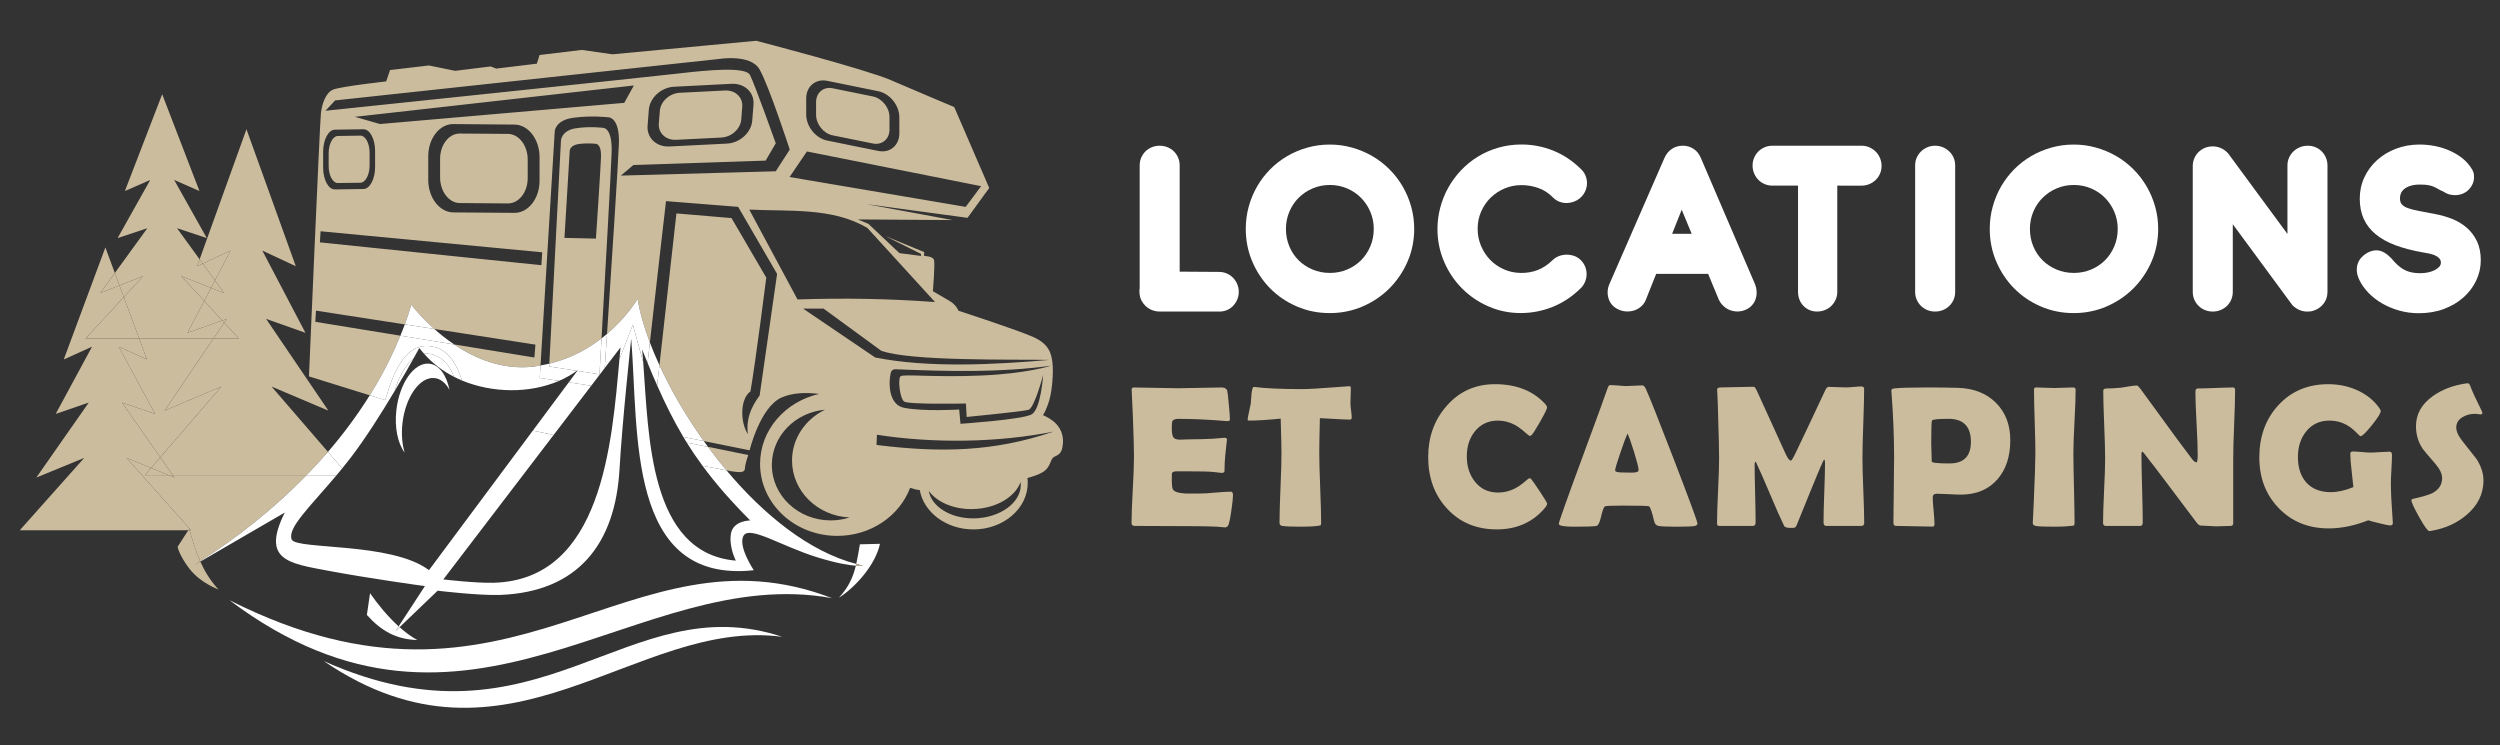
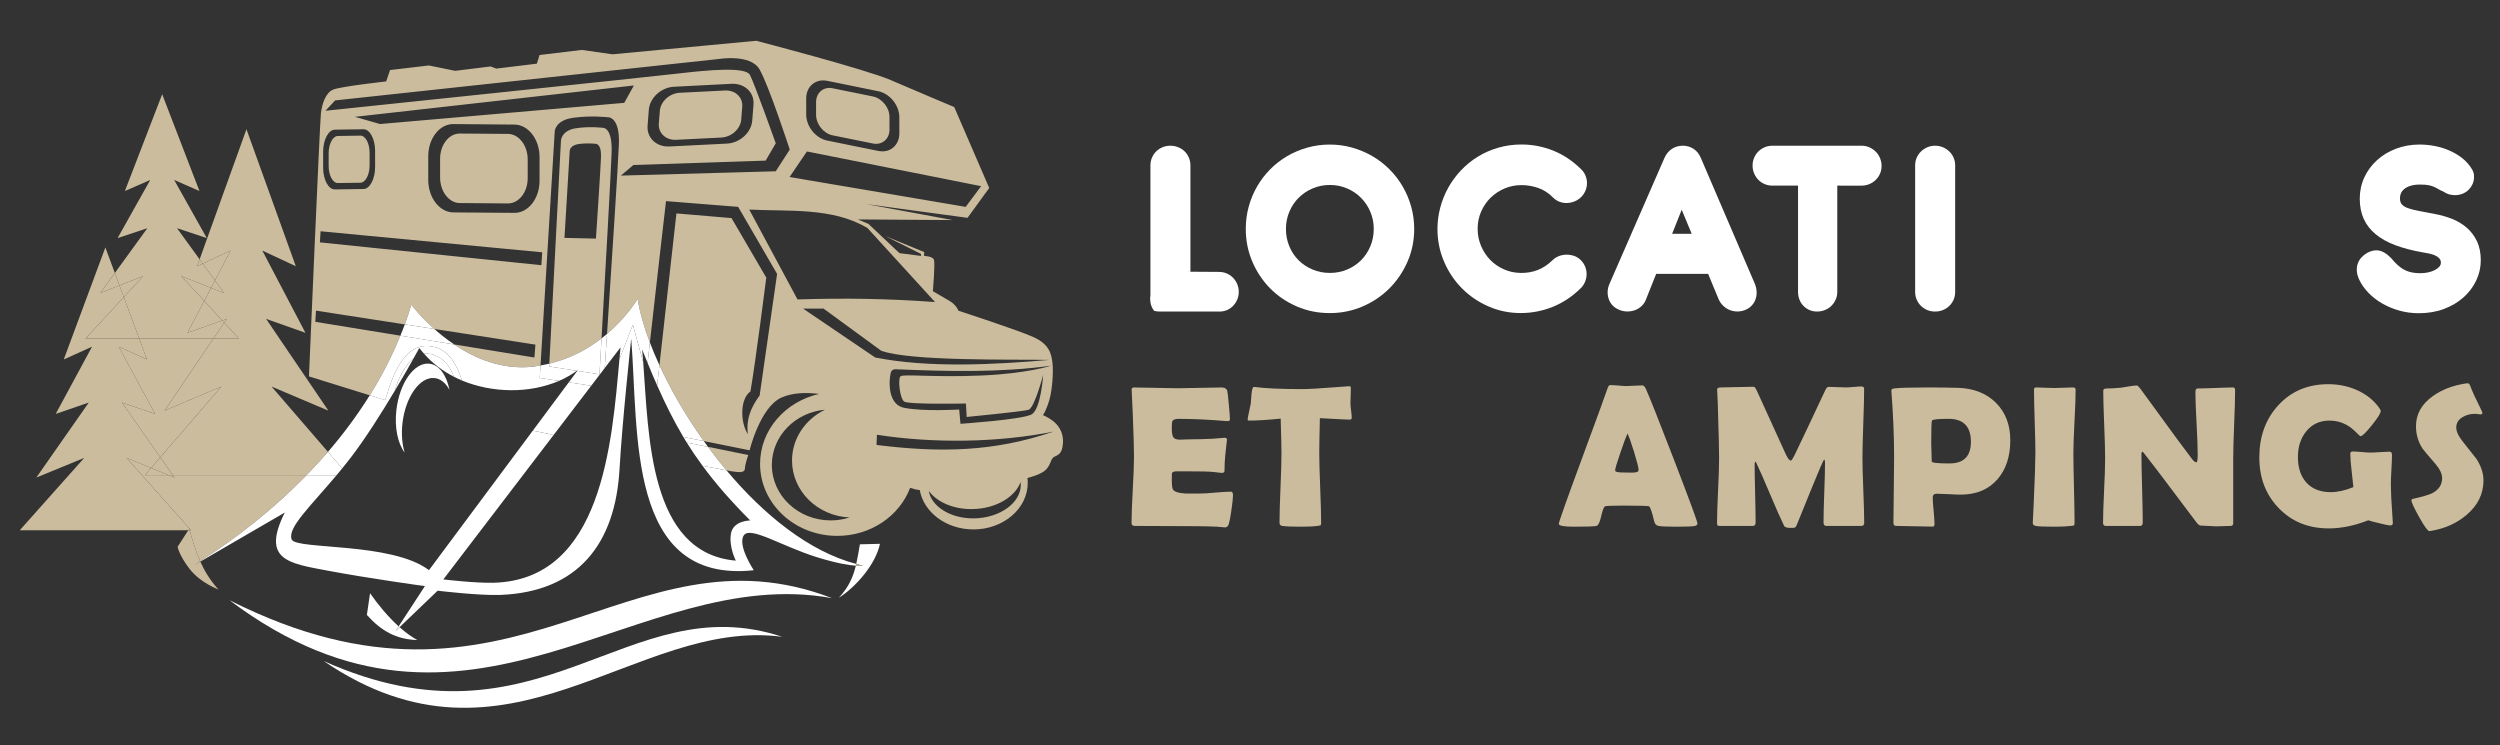
<svg xmlns="http://www.w3.org/2000/svg" version="1.1" id="Calque_1" x="0px" y="0px" width="209.917px" height="62.583px" viewBox="0 14.292 209.917 62.583" enable-background="new 0 14.292 209.917 62.583" xml:space="preserve">
  <rect x="0" y="14.292" width="209.917" height="62.583" fill="#333333" stroke="none" />
  <g enable-background="new    ">
-     <path fill="#FFFFFF" d="M99.055,37.101l3.297,0.022c0.231,0,0.449,0.043,0.652,0.13c0.203,0.087,0.379,0.207,0.527,0.359   c0.148,0.152,0.268,0.331,0.354,0.534c0.086,0.202,0.13,0.42,0.13,0.652c0,0.232-0.044,0.45-0.13,0.653   c-0.087,0.203-0.206,0.381-0.354,0.532c-0.148,0.153-0.324,0.271-0.527,0.354s-0.421,0.121-0.652,0.114h-4.981   c-0.175,0-0.331-0.021-0.469-0.065c-0.377-0.102-0.678-0.308-0.902-0.62c-0.218-0.282-0.326-0.613-0.326-0.99   c0-0.043,0-0.088,0-0.135c0-0.047,0.006-0.093,0.021-0.137V28.181c0-0.231,0.044-0.449,0.13-0.652   c0.088-0.203,0.207-0.379,0.359-0.528s0.33-0.265,0.532-0.348c0.204-0.083,0.421-0.125,0.654-0.125c0.231,0,0.45,0.042,0.657,0.125   s0.386,0.199,0.539,0.348c0.151,0.149,0.271,0.325,0.358,0.528c0.088,0.203,0.13,0.421,0.13,0.652V37.101z" />
+     <path fill="#FFFFFF" d="M99.055,37.101l3.297,0.022c0.231,0,0.449,0.043,0.652,0.13c0.203,0.087,0.379,0.207,0.527,0.359   c0.148,0.152,0.268,0.331,0.354,0.534c0.086,0.202,0.13,0.42,0.13,0.652c0,0.232-0.044,0.45-0.13,0.653   c-0.087,0.203-0.206,0.381-0.354,0.532c-0.148,0.153-0.324,0.271-0.527,0.354s-0.421,0.121-0.652,0.114h-4.981   c-0.175,0-0.331-0.021-0.469-0.065c-0.218-0.282-0.326-0.613-0.326-0.99   c0-0.043,0-0.088,0-0.135c0-0.047,0.006-0.093,0.021-0.137V28.181c0-0.231,0.044-0.449,0.13-0.652   c0.088-0.203,0.207-0.379,0.359-0.528s0.33-0.265,0.532-0.348c0.204-0.083,0.421-0.125,0.654-0.125c0.231,0,0.45,0.042,0.657,0.125   s0.386,0.199,0.539,0.348c0.151,0.149,0.271,0.325,0.358,0.528c0.088,0.203,0.13,0.421,0.13,0.652V37.101z" />
    <path fill="#FFFFFF" d="M111.653,26.43c0.646,0,1.271,0.085,1.877,0.256c0.604,0.17,1.169,0.407,1.696,0.712   c0.525,0.304,1.004,0.672,1.435,1.104c0.434,0.431,0.802,0.91,1.111,1.436c0.308,0.526,0.546,1.089,0.717,1.691   c0.17,0.602,0.257,1.229,0.257,1.882c0,0.978-0.188,1.896-0.562,2.751c-0.374,0.856-0.881,1.604-1.523,2.247   c-0.64,0.641-1.393,1.148-2.256,1.517c-0.863,0.37-1.78,0.555-2.752,0.555c-0.979,0-1.897-0.185-2.757-0.555   c-0.86-0.369-1.607-0.876-2.242-1.517c-0.634-0.642-1.135-1.391-1.5-2.247c-0.366-0.855-0.551-1.773-0.551-2.751   c0-0.653,0.084-1.28,0.251-1.882c0.166-0.602,0.401-1.165,0.707-1.691c0.304-0.526,0.671-1.005,1.099-1.436   c0.427-0.431,0.902-0.799,1.425-1.104c0.522-0.305,1.084-0.542,1.688-0.712C110.373,26.516,111,26.43,111.653,26.43z    M111.663,29.824c-0.514,0-0.996,0.096-1.445,0.288c-0.449,0.192-0.841,0.455-1.177,0.789c-0.332,0.333-0.594,0.725-0.781,1.174   c-0.189,0.45-0.284,0.929-0.284,1.437c0,0.522,0.095,1.01,0.284,1.463c0.188,0.454,0.449,0.844,0.781,1.175   c0.336,0.329,0.728,0.588,1.177,0.777c0.449,0.188,0.932,0.282,1.445,0.282c0.517,0,0.998-0.094,1.446-0.282   c0.45-0.189,0.84-0.448,1.17-0.777c0.331-0.331,0.592-0.722,0.784-1.175c0.191-0.453,0.287-0.941,0.287-1.463   c0-0.508-0.096-0.986-0.287-1.437c-0.192-0.449-0.453-0.841-0.784-1.174c-0.33-0.334-0.72-0.597-1.17-0.789   C112.661,29.92,112.179,29.824,111.663,29.824z" />
    <path fill="#FFFFFF" d="M132.777,28.519c0.158,0.153,0.279,0.33,0.357,0.533c0.08,0.203,0.121,0.41,0.121,0.621   c0,0.21-0.043,0.417-0.126,0.62c-0.083,0.203-0.204,0.384-0.364,0.543c-0.159,0.159-0.343,0.281-0.549,0.364   c-0.207,0.083-0.42,0.129-0.637,0.137c-0.218,0.007-0.428-0.028-0.63-0.104c-0.204-0.076-0.385-0.194-0.544-0.354   c-0.371-0.377-0.784-0.645-1.241-0.804c-0.457-0.16-0.929-0.24-1.413-0.24c-0.494,0-0.962,0.092-1.403,0.277   c-0.443,0.186-0.833,0.441-1.171,0.767c-0.337,0.327-0.605,0.714-0.804,1.164c-0.2,0.45-0.3,0.937-0.3,1.458   c0,0.5,0.093,0.974,0.278,1.419c0.185,0.446,0.438,0.838,0.761,1.175c0.321,0.337,0.705,0.605,1.148,0.804   c0.44,0.2,0.92,0.303,1.436,0.31c0.5,0.008,0.969-0.072,1.407-0.239c0.44-0.167,0.861-0.446,1.269-0.837   c0.151-0.153,0.331-0.267,0.539-0.343c0.205-0.076,0.418-0.114,0.636-0.114c0.217,0,0.429,0.036,0.637,0.108   c0.205,0.073,0.385,0.185,0.537,0.337c0.167,0.16,0.292,0.343,0.375,0.549c0.085,0.207,0.126,0.419,0.126,0.636   s-0.041,0.43-0.126,0.636c-0.083,0.207-0.2,0.387-0.353,0.538c-0.711,0.704-1.5,1.23-2.365,1.578   c-0.866,0.348-1.765,0.521-2.692,0.521c-0.951,0-1.851-0.185-2.698-0.555c-0.849-0.369-1.59-0.874-2.225-1.512   c-0.634-0.637-1.138-1.386-1.506-2.246c-0.37-0.859-0.557-1.775-0.557-2.747c0-0.617,0.081-1.222,0.24-1.817   c0.16-0.595,0.386-1.153,0.68-1.675c0.295-0.522,0.652-1.004,1.071-1.446c0.422-0.442,0.893-0.823,1.415-1.142   c0.521-0.32,1.091-0.568,1.708-0.746c0.616-0.178,1.265-0.267,1.947-0.267c0.913,0,1.802,0.173,2.664,0.516   C131.29,27.292,132.072,27.815,132.777,28.519z" />
    <path fill="#FFFFFF" d="M143.425,37.286h-4.361l-0.858,2.154c-0.087,0.225-0.214,0.413-0.382,0.565   c-0.166,0.152-0.354,0.265-0.56,0.337c-0.208,0.072-0.425,0.107-0.653,0.104c-0.229-0.005-0.451-0.054-0.668-0.147   c-0.226-0.095-0.411-0.221-0.556-0.381c-0.146-0.16-0.25-0.339-0.315-0.539c-0.064-0.199-0.092-0.409-0.082-0.63   c0.013-0.222,0.067-0.441,0.169-0.658l4.602-10.541c0.146-0.327,0.351-0.579,0.62-0.756c0.268-0.178,0.576-0.267,0.925-0.267   c0.326,0,0.624,0.087,0.892,0.261c0.268,0.174,0.471,0.425,0.61,0.751l4.523,10.541c0.095,0.217,0.149,0.437,0.163,0.657   c0.016,0.221-0.008,0.433-0.07,0.631c-0.062,0.2-0.162,0.381-0.305,0.544c-0.141,0.164-0.32,0.292-0.537,0.387   c-0.218,0.094-0.439,0.143-0.666,0.147c-0.223,0.003-0.437-0.033-0.64-0.109c-0.205-0.076-0.389-0.19-0.555-0.343   c-0.168-0.152-0.301-0.337-0.404-0.555L143.425,37.286z M140.402,33.925h1.644l-0.838-2.024L140.402,33.925z" />
    <path fill="#FFFFFF" d="M154.271,29.878v8.919c0,0.232-0.046,0.45-0.136,0.653c-0.092,0.203-0.213,0.379-0.364,0.527   c-0.152,0.149-0.333,0.265-0.539,0.349c-0.208,0.083-0.426,0.125-0.658,0.125c-0.231,0-0.444-0.042-0.636-0.125   c-0.192-0.084-0.36-0.199-0.506-0.349c-0.146-0.148-0.258-0.324-0.339-0.527c-0.078-0.203-0.118-0.42-0.118-0.653v-8.919h-2.153   c-0.233,0-0.45-0.043-0.653-0.131c-0.203-0.086-0.379-0.207-0.527-0.358c-0.148-0.153-0.267-0.333-0.353-0.539   c-0.088-0.207-0.131-0.425-0.131-0.658c0-0.231,0.043-0.449,0.131-0.652c0.086-0.203,0.204-0.379,0.353-0.528   s0.324-0.266,0.527-0.354c0.203-0.087,0.42-0.13,0.653-0.13h7.495c0.231,0,0.449,0.045,0.652,0.136   c0.203,0.09,0.381,0.212,0.533,0.364s0.271,0.332,0.358,0.539c0.087,0.207,0.131,0.426,0.131,0.658   c0,0.233-0.044,0.449-0.131,0.647c-0.088,0.2-0.206,0.374-0.358,0.522c-0.152,0.149-0.33,0.267-0.533,0.354   c-0.203,0.087-0.421,0.131-0.652,0.131H154.271z" />
    <path fill="#FFFFFF" d="M164.169,38.798c0,0.232-0.042,0.45-0.13,0.653c-0.087,0.203-0.207,0.379-0.36,0.527   c-0.152,0.149-0.331,0.265-0.537,0.349c-0.208,0.083-0.427,0.125-0.658,0.125s-0.449-0.042-0.653-0.125   c-0.203-0.084-0.38-0.199-0.532-0.349c-0.152-0.148-0.272-0.324-0.36-0.527c-0.087-0.203-0.13-0.42-0.13-0.653V28.181   c0-0.231,0.043-0.447,0.13-0.647c0.088-0.199,0.208-0.374,0.36-0.522s0.329-0.266,0.532-0.354c0.204-0.087,0.422-0.13,0.653-0.13   s0.45,0.043,0.658,0.13c0.206,0.087,0.385,0.205,0.537,0.354c0.153,0.149,0.273,0.324,0.36,0.522c0.088,0.2,0.13,0.416,0.13,0.647   V38.798z" />
-     <path fill="#FFFFFF" d="M174.123,26.43c0.646,0,1.271,0.085,1.875,0.256c0.605,0.17,1.171,0.407,1.697,0.712   c0.525,0.304,1.004,0.672,1.436,1.104c0.433,0.431,0.802,0.91,1.111,1.436c0.307,0.526,0.546,1.089,0.716,1.691   c0.171,0.602,0.257,1.229,0.257,1.882c0,0.978-0.188,1.896-0.56,2.751c-0.374,0.856-0.883,1.604-1.524,2.247   c-0.641,0.641-1.394,1.148-2.256,1.517c-0.864,0.37-1.78,0.555-2.752,0.555c-0.98,0-1.898-0.185-2.759-0.555   c-0.858-0.369-1.606-0.876-2.239-1.517c-0.636-0.642-1.136-1.391-1.502-2.247c-0.367-0.855-0.55-1.773-0.55-2.751   c0-0.653,0.083-1.28,0.252-1.882c0.166-0.602,0.401-1.165,0.705-1.691c0.306-0.526,0.672-1.005,1.1-1.436s0.902-0.799,1.424-1.104   c0.523-0.305,1.085-0.542,1.688-0.712C172.842,26.516,173.469,26.43,174.123,26.43z M174.132,29.824   c-0.515,0-0.997,0.096-1.446,0.288c-0.45,0.192-0.841,0.455-1.175,0.789c-0.334,0.333-0.596,0.725-0.783,1.174   c-0.188,0.45-0.282,0.929-0.282,1.437c0,0.522,0.094,1.01,0.282,1.463c0.188,0.454,0.449,0.844,0.783,1.175   c0.334,0.329,0.725,0.588,1.175,0.777c0.449,0.188,0.932,0.282,1.446,0.282c0.516,0,0.998-0.094,1.447-0.282   c0.449-0.189,0.84-0.448,1.17-0.777c0.329-0.331,0.591-0.722,0.782-1.175c0.192-0.453,0.288-0.941,0.288-1.463   c0-0.508-0.096-0.986-0.288-1.437c-0.191-0.449-0.453-0.841-0.782-1.174c-0.33-0.334-0.721-0.597-1.17-0.789   C175.13,29.92,174.648,29.824,174.132,29.824z" />
-     <path fill="#FFFFFF" d="M187.48,33.12v5.678c0,0.232-0.044,0.45-0.13,0.653c-0.087,0.203-0.208,0.379-0.36,0.527   c-0.152,0.149-0.331,0.265-0.538,0.349c-0.207,0.083-0.427,0.125-0.658,0.125s-0.449-0.042-0.652-0.125   c-0.204-0.084-0.38-0.199-0.532-0.349c-0.153-0.148-0.273-0.324-0.36-0.527c-0.088-0.203-0.131-0.42-0.131-0.653V28.236   c0-0.231,0.043-0.45,0.131-0.652c0.087-0.203,0.207-0.379,0.36-0.528c0.152-0.149,0.328-0.265,0.532-0.348   c0.203-0.083,0.421-0.125,0.652-0.125h0.022c0.093,0,0.196,0.011,0.304,0.033c0.232,0.043,0.446,0.132,0.642,0.267   c0.196,0.134,0.355,0.299,0.479,0.495l4.829,6.559v-5.755c0-0.231,0.045-0.449,0.136-0.652c0.092-0.203,0.214-0.379,0.371-0.528   c0.155-0.149,0.336-0.265,0.544-0.348c0.205-0.083,0.425-0.125,0.658-0.125c0.231,0,0.447,0.042,0.646,0.125   s0.373,0.199,0.521,0.348s0.267,0.325,0.354,0.528s0.131,0.421,0.131,0.652v10.617c0,0.376-0.109,0.708-0.326,0.99   c-0.218,0.283-0.497,0.479-0.838,0.588c-0.065,0.021-0.136,0.039-0.212,0.055c-0.076,0.014-0.154,0.021-0.233,0.021h-0.065h-0.033   c-0.232,0-0.447-0.044-0.646-0.131c-0.2-0.087-0.374-0.205-0.523-0.354c-0.148-0.148-0.266-0.322-0.353-0.522   c-0.087-0.199-0.131-0.415-0.131-0.647v-4.862l2.828,3.84c0.139,0.21,0.225,0.448,0.261,0.712c0.036,0.265,0.027,0.522-0.025,0.772   c-0.056,0.25-0.156,0.477-0.3,0.68c-0.145,0.203-0.335,0.348-0.566,0.436c-0.071,0.021-0.146,0.039-0.218,0.055   c-0.071,0.014-0.148,0.021-0.228,0.021h-0.065h-0.033c-0.108-0.008-0.224-0.025-0.348-0.055c-0.123-0.029-0.246-0.07-0.364-0.125   c-0.12-0.054-0.234-0.119-0.344-0.195c-0.107-0.076-0.196-0.165-0.261-0.268L187.48,33.12z" />
    <path fill="#FFFFFF" d="M203.416,35.48c-0.863-0.152-1.626-0.352-2.285-0.598c-0.659-0.247-1.211-0.553-1.652-0.92   c-0.443-0.366-0.776-0.795-1.002-1.289c-0.223-0.493-0.336-1.059-0.336-1.697s0.128-1.235,0.385-1.79   c0.258-0.555,0.614-1.037,1.067-1.446c0.453-0.41,0.984-0.731,1.594-0.963c0.608-0.231,1.27-0.348,1.979-0.348   c0.436,0,0.871,0.043,1.305,0.13c0.435,0.087,0.849,0.217,1.24,0.392c0.393,0.174,0.746,0.39,1.067,0.647   c0.318,0.257,0.579,0.557,0.781,0.897c0.096,0.153,0.151,0.312,0.17,0.479c0.018,0.167,0.01,0.328-0.022,0.484   c-0.033,0.156-0.088,0.301-0.169,0.435c-0.079,0.134-0.17,0.248-0.271,0.343c-0.108,0.116-0.244,0.211-0.408,0.288   c-0.162,0.077-0.339,0.125-0.527,0.146c-0.188,0.022-0.384,0.011-0.582-0.033c-0.199-0.043-0.39-0.126-0.57-0.25   c-0.19-0.08-0.343-0.155-0.462-0.228c-0.121-0.072-0.244-0.136-0.371-0.191c-0.126-0.054-0.277-0.098-0.451-0.13   c-0.175-0.033-0.401-0.049-0.686-0.049c-0.313,0-0.574,0.033-0.788,0.098s-0.391,0.152-0.527,0.261   c-0.139,0.109-0.236,0.232-0.294,0.37c-0.059,0.138-0.086,0.28-0.086,0.424c0,0.21,0.052,0.379,0.156,0.506   c0.105,0.126,0.277,0.233,0.516,0.32c0.24,0.087,0.55,0.167,0.925,0.24c0.378,0.073,0.839,0.16,1.382,0.261   c0.473,0.087,0.935,0.22,1.388,0.397c0.454,0.178,0.859,0.419,1.218,0.724c0.36,0.305,0.649,0.684,0.871,1.137   c0.221,0.453,0.331,0.996,0.331,1.626c0,0.587-0.127,1.15-0.38,1.687c-0.254,0.536-0.609,1.01-1.067,1.419   c-0.456,0.409-1.005,0.734-1.642,0.974c-0.638,0.239-1.343,0.358-2.11,0.358c-0.579,0-1.132-0.074-1.652-0.223   c-0.522-0.148-1-0.348-1.432-0.598c-0.432-0.251-0.811-0.545-1.137-0.881c-0.326-0.337-0.58-0.691-0.761-1.061   c-0.131-0.268-0.205-0.52-0.224-0.755c-0.019-0.236,0.008-0.452,0.076-0.647c0.069-0.196,0.173-0.369,0.311-0.517   s0.293-0.274,0.468-0.375c0.428-0.232,0.824-0.283,1.19-0.153c0.366,0.131,0.741,0.435,1.125,0.914   c0.153,0.16,0.306,0.299,0.458,0.419c0.151,0.12,0.313,0.217,0.484,0.294c0.17,0.076,0.355,0.132,0.554,0.168   c0.199,0.037,0.423,0.055,0.67,0.055c0.218,0,0.429-0.022,0.636-0.065c0.207-0.043,0.39-0.105,0.55-0.185   c0.158-0.08,0.288-0.172,0.387-0.277c0.097-0.105,0.146-0.223,0.146-0.354c0-0.153-0.047-0.277-0.141-0.375   c-0.095-0.098-0.217-0.179-0.365-0.245c-0.148-0.065-0.313-0.116-0.494-0.152C203.767,35.542,203.59,35.509,203.416,35.48z" />
  </g>
  <g>
    <polygon fill="#CBBC9D" points="17.022,36.427 18.048,37.839 19.363,35.33  " />
    <polygon fill="#CBBC9D" points="10.031,38.259 10.395,39.237 12.025,37.47  " />
    <path fill="#CBBC9D" d="M14.645,54.389l-0.483-0.199h-1.994l0.522-0.604l-2.062-0.848l5.41,6.079h-0.116   c0.272,0.938,0.526,1.791,0.886,2.601c3.156-2.012,6.221-4.442,8.934-7.229H14.506L14.645,54.389z" />
    <polygon fill="#CBBC9D" points="15.212,37.47 17.145,39.562 17.721,38.463  " />
    <polygon fill="#CBBC9D" points="18.658,41.202 18.826,41.384 19.043,41.066  " />
    <polygon fill="#CBBC9D" points="13.816,48.772 17.918,42.724 11.69,42.724 12.341,44.477 9.971,43.402 13.025,49.046 10.239,48.09    13.459,52.692 18.585,46.751  " />
    <path fill="#CBBC9D" d="M28.37,29.661l1.89-0.026c0.424-0.008,0.774-0.66,0.774-1.455v-1.066c0-0.795-0.351-1.438-0.774-1.434   l-1.89,0.03c-0.424,0.005-0.774,0.662-0.774,1.455v1.063C27.596,29.023,27.946,29.665,28.37,29.661z" />
    <path fill="#CBBC9D" d="M69.912,25.655l3.381,0.686c0.765,0.156,1.394-0.366,1.394-1.161v-1.063c0-0.794-0.629-1.57-1.394-1.726   l-3.381-0.687c-0.766-0.155-1.388,0.366-1.388,1.163v1.06C68.524,24.723,69.146,25.5,69.912,25.655z" />
    <path fill="#CBBC9D" d="M42.653,31.374c0.912,0.005,1.657-0.949,1.657-2.123V27.68c0-1.174-0.745-2.136-1.657-2.145l-4.042-0.03   c-0.913-0.009-1.657,0.945-1.657,2.12v1.571c0,1.172,0.744,2.14,1.657,2.145L42.653,31.374z" />
    <path fill="#CBBC9D" d="M88.402,49.626c-0.372-0.28-0.831-0.482-0.831-0.482s0.226-0.257,0.506-1.153   c0.286-0.904,0.385-2.479,0.294-3.229c-0.089-0.746-0.25-1.566-1.607-2.171c-1.359-0.608-6.283-2.206-6.283-2.206   s-0.182-0.487-0.73-0.812c-0.545-0.324-1.418-0.828-1.418-0.828s0.193-2.336,0.09-2.639c-0.1-0.307-0.831-0.324-0.831-0.324   l0.013-0.323l-3.295-1.356l3.019,1.506l0.011,0.173l-1.815-0.233l-2.603-2.457l-0.89-0.375l7.952,0.053l-7.235-1.339l8.491,1.152   l1.822-2.507l-2.937-6.795c0,0-3.234-1.355-5.338-2.267c-2.107-0.91-11.287-3.298-11.287-3.298l-12.077,1.136l-2.574-0.368   l-3.545,0.428l-0.225,0.726l-3.413,0.415L41.2,19.871l-2.979,0.368l-2.21-0.45l-3.26,0.384l-0.324,0.955   c0,0-3.801,0.422-4.45,0.686c-0.648,0.263-0.942,1.234-1.032,1.994c-0.091,0.756-1.003,22.089-1.003,22.089s3.182,0.99,5.106,1.588   c1.001-1.6,1.864-3.271,2.568-5.007l-7.14-1.164l0.058-0.938l7.458,1.155c0.199-0.545,0.384-1.096,0.549-1.652   c0,0,0.711,0.949,1.931,2.037l8.486,1.313l-0.086,1.083l-6.737-1.099c1.766,1.188,4.073,2.169,6.678,1.86   c0.197-0.025,0.383-0.065,0.573-0.098l1.194-19.662c0,0,0.039-0.932,1.578-1.136c1.544-0.203,2.88-0.039,2.88-0.039   s1.011-0.081,0.929,2.224c-0.053,1.567-0.63,10.427-0.997,15.966c1.721-1.461,2.571-2.942,2.571-2.942   c0.171,1.093,0.522,2.338,1.027,3.667c0.604-5.395,1.355-11.873,1.355-11.873l6.058,0.482l3.269,5.63L63.785,47.5   c-0.74,1.013-1.15,1.983-0.987,3.25c-0.64-0.972-0.683-2.949,0.216-3.591c0.441-2.562,1.328-9.555,1.328-9.555l-2.919-5   l-4.626-0.392l-1.426,12.745c0.955,2.076,2.225,4.269,3.724,6.369l3.846,0.777c0,0,0.874-3.617,2.676-4.429   c0.947-0.422,2.115-0.441,3.157-0.304c-2.841,0.645-4.953,3.028-4.953,5.873c0,3.337,2.903,6.045,6.483,6.045   c2.829,0,5.227-1.687,6.119-4.037c0.289,0.102,0.572,0.173,0.805,0.19c0.337,1.872,2.227,3.305,4.506,3.305   c2.52,0,4.562-1.751,4.562-3.91c0-0.138-0.009-0.276-0.026-0.41c0.454-0.117,0.851-0.255,1.18-0.429   c0.839-0.448,0.68-1.134,1.055-1.337c0.373-0.201,0.688-0.243,0.748-1.19C89.315,50.52,88.778,49.912,88.402,49.626z    M82.365,45.825c-3.891,0.164-6.507-0.138-6.75,0.06c-0.242,0.201-0.059,1.865,0.303,2.124c0.366,0.262,5.188,0.164,5.188,0.164   l0.062,1.13c0,0,4.681-0.455,5.189-0.598c0.506-0.142,1.236-2.942,1.236-2.942s-0.188,2.938-0.995,3.337   c-0.874,0.435-5.95,0.776-5.95,0.776l-0.107-1.197c0,0-3.019,0.18-4.623-0.144c-1.599-0.324-1.215-2.87-1.072-3.072   c0.142-0.205,0.384-0.165,0.384-0.165c4.316,0.18,8.738,0.294,13.029-0.302C88.259,44.996,86.253,45.665,82.365,45.825z    M82.383,29.924l-1.297,1.739l-14.788-2.507l1.457-2.146L82.383,29.924z M67.694,22.556c0-1.011,0.792-1.675,1.764-1.477   l4.293,0.873c0.969,0.198,1.764,1.183,1.764,2.192v1.351c0,1.006-0.795,1.67-1.764,1.472l-4.293-0.872   c-0.973-0.198-1.764-1.183-1.764-2.193V22.556z M27.133,27.028c0-1.011,0.446-1.84,0.986-1.848l2.396-0.035   c0.54-0.009,0.981,0.812,0.981,1.822v1.352c0,1.006-0.441,1.839-0.981,1.843l-2.396,0.035c-0.54,0.008-0.986-0.812-0.986-1.818   V27.028z M45.456,36.56l-18.594-1.917l0.056-0.932l18.611,1.766L45.456,36.56z M35.959,29.402v-1.998   c0-1.489,0.951-2.703,2.105-2.694l5.133,0.042c1.158,0.009,2.106,1.235,2.106,2.725v1.995c0,1.493-0.948,2.702-2.106,2.694   l-5.133-0.039C36.91,32.118,35.959,30.891,35.959,29.402z M31.908,24.706l-2.106-0.604l23.423-2.633l-0.809,1.459L31.908,24.706z    M52.13,29.036l1.056-0.89l11.104-0.368l0.848-1.454c0,0-1.795-5.043-2.17-5.745c-0.381-0.7-3.503-0.407-5.933-0.123   c-2.43,0.285-29.707,3.136-29.707,3.136l0.813-0.869l32.179-3.474c0,0,2.672-0.45,3.442,0.846c0.77,1.295,2.551,6.756,2.551,6.756   l-1.175,1.822L52.13,29.036z M54.375,24.856l0.104-1.351c0.082-1.006,1.038-1.878,2.127-1.93l4.826-0.247   c1.089-0.051,1.916,0.726,1.838,1.737l-0.107,1.351c-0.078,1.005-1.034,1.878-2.125,1.934l-4.825,0.241   C55.124,26.648,54.297,25.866,54.375,24.856z M62.911,31.889c3.291,0.172,7.022-0.203,9.929,1.554l5.672,6.212   c-3.904-0.29-7.64-0.346-11.548-0.22L62.911,31.889z M69.752,57.988c-2.729,0-4.943-2.082-4.943-4.657   c0-2.425,1.963-4.416,4.471-4.638c-1.647,0.791-2.776,2.407-2.776,4.267c0,2.569,2.141,4.662,4.835,4.781   C70.842,57.903,70.305,57.988,69.752,57.988z M67.43,40.203h1.72l4.843,3.54c2.451,0.891,11.087,0.713,14.122,0.769   c-4.574,0.397-10.135,0.694-14.628-0.203L67.43,40.203z M81.833,57.818c-1.981,0.041-3.615-0.968-3.85-2.31   c0.68,0.939,2.085,1.567,3.707,1.529c1.929-0.041,3.549-1.004,4.008-2.275c0.009,0.084,0.014,0.159,0.014,0.243   C85.712,56.508,83.977,57.768,81.833,57.818z M73.6,51.653l0.031-0.856c4.777,0.739,10.157,0.666,14.835-0.267   C83.42,52.248,78.918,52.315,73.6,51.653z" />
    <path fill="#CBBC9D" d="M51.357,27.062c0.065-2.109-0.735-2.037-0.735-2.037s-1.056-0.146-2.27,0.038   c-1.215,0.182-1.25,1.036-1.25,1.036l-0.977,18.729c1.793-0.433,3.25-1.25,4.385-2.129C50.789,37.822,51.31,28.603,51.357,27.062z    M47.396,34.267l0.442-7.331c0,0,0.021-0.453,0.772-0.552c0.749-0.1,1.401-0.017,1.401-0.017s0.493-0.038,0.454,1.083   c-0.038,1.123-0.427,6.877-0.427,6.877L47.396,34.267z" />
    <path fill="#CBBC9D" d="M60.567,25.841c0.856-0.043,1.614-0.726,1.674-1.52l0.082-1.066c0.065-0.795-0.587-1.407-1.443-1.364   l-3.801,0.19c-0.861,0.044-1.613,0.729-1.674,1.524l-0.086,1.062c-0.061,0.794,0.588,1.408,1.449,1.365L60.567,25.841z" />
    <path fill="#CBBC9D" d="M61.493,53.875c0.483,0.061,1.034,0.165,1.054-0.241c0.018-0.407,0.282-1.134,0.282-1.134l-3.382-0.689   c0.494,0.674,1.014,1.333,1.552,1.975C61.26,53.835,61.438,53.869,61.493,53.875z" />
    <polygon fill="#CBBC9D" points="14.645,54.389 14.506,54.19 14.162,54.19  " />
    <path fill="#CBBC9D" d="M15.922,58.818h0.116l-5.41-6.079l2.062,0.848l0.769-0.895l-3.22-4.602l2.786,0.956l-3.054-5.645   l2.37,1.075l-0.651-1.753H7.174l3.221-3.487l-0.364-0.978l-1.608,0.636l1.22-1.682L8.847,35.07l-3.494,9.407l2.375-1.075   l-3.052,5.645l2.78-0.956l-4.407,6.299l4.022-1.65l-5.415,6.079h14.153l0.077-0.12C15.898,58.738,15.91,58.777,15.922,58.818z" />
    <path fill="#CBBC9D" d="M19.363,35.33l-1.314,2.509l0.767,1.057l-1.094-0.432l-0.576,1.099l1.514,1.64l0.385-0.136l-0.217,0.318   l1.237,1.34h-2.145l-4.103,6.048l4.769-2.021l-5.125,5.94l1.047,1.498h11.235c0.617-0.633,1.218-1.283,1.795-1.952l-4.735-5.486   l4.769,2.021l-5.228-7.706l3.303,1.171l-3.623-6.907l2.814,1.316l-4.143-11.504l-3.934,10.924l0.261,0.361L19.363,35.33z" />
    <polygon fill="#CBBC9D" points="14.162,54.19 12.69,53.586 12.168,54.19  " />
    <polygon fill="#CBBC9D" points="14.506,54.19 13.459,52.692 12.69,53.586 14.162,54.19  " />
    <polygon fill="#CBBC9D" points="12.025,37.47 10.395,39.237 11.69,42.724 17.918,42.724 18.826,41.384 18.658,41.202    15.745,42.237 17.145,39.562 15.212,37.47 17.721,38.463 18.048,37.839 17.022,36.427 16.553,36.646 16.761,36.066 14.866,33.455    17.362,34.281 14.625,29.402 16.747,30.331 13.618,22.205 10.486,30.331 12.614,29.402 9.876,34.281 12.371,33.455 9.644,37.213    10.031,38.259  " />
    <polygon fill="#CBBC9D" points="7.174,42.724 11.69,42.724 10.395,39.237  " />
    <polygon fill="#CBBC9D" points="10.031,38.259 9.644,37.213 8.423,38.896  " />
    <polygon fill="#CBBC9D" points="18.826,41.384 17.918,42.724 20.063,42.724  " />
    <polygon fill="#CBBC9D" points="17.022,36.427 16.761,36.066 16.553,36.646  " />
    <polygon fill="#CBBC9D" points="18.048,37.839 17.721,38.463 18.815,38.896  " />
    <polygon fill="#CBBC9D" points="15.745,42.237 18.658,41.202 17.145,39.562  " />
    <path fill="#FFFFFF" d="M71.862,61.792c-0.239,0.975-0.604,1.806-1.428,2.692c1.419-0.889,3.105-2.822,3.452-4.529l-1.684,0.042   c-0.101,0.604-0.19,1.142-0.307,1.646c0.188,0.05,0.375,0.104,0.564,0.14C72.459,61.783,72.291,61.821,71.862,61.792z" />
    <path fill="#CBBC9D" d="M16.808,61.418c-0.359-0.81-0.614-1.662-0.886-2.601h-0.113l-0.896,1.385c0,0,0.121,0.722,1.021,1.879   c0.899,1.158,2.404,1.706,2.404,1.706c-0.694-0.771-1.158-1.535-1.518-2.342l-0.523,0.303   C16.468,61.643,16.638,61.529,16.808,61.418z" />
    <path fill="#CBBC9D" d="M15.886,58.698l-0.077,0.12h0.113C15.91,58.777,15.898,58.738,15.886,58.698z" />
    <path fill="#FFFFFF" d="M33.47,66.884c-0.924-0.837-1.762-1.867-2.398-2.782l-0.267,1.824c1.224,1.365,2.482,2.054,4.234,2.107   c-0.51-0.277-1.009-0.654-1.488-1.08l-0.338,0.325L33.47,66.884z" />
    <path fill="#FFFFFF" d="M55.18,46.66l0.191-1.702c-0.299-0.647-0.569-1.286-0.803-1.903c-0.066,0.588-0.13,1.163-0.191,1.714   C54.647,45.431,54.914,46.06,55.18,46.66z" />
    <path fill="#FFFFFF" d="M62.993,57.993c0,0-1.444,0-1.621,1.122c-0.178,1.124,0.415,2.251,0.415,2.251   c-7.299-0.611-7.312-10.539-7.778-16.647l-0.871-3.155l-1.125,2.88c-0.636,7.043-1.438,18.568-10.603,18.781   c-1.509,0.037-4.185-0.281-4.185-0.281l9.259-12.126l-1.744-0.369L36.02,62.166c-3.131-2.377-11.173-1.695-11.528-2.577   c-0.387-0.954,1.55-2.756,3.771-5.398h-2.521c-2.712,2.786-5.777,5.217-8.934,7.229c0.003,0.01,0.008,0.018,0.013,0.027l7.09-4.117   c-1.992,4.003,0.334,4.261,3.638,4.885c3.48,0.655,8.129,1.291,8.129,1.291l-2.208,3.38c0.026,0.025,0.054,0.048,0.081,0.069   l3.195-3.063c0,0,3.494,0.424,5.28,0.353c6.504-0.259,9.639-4.278,9.994-10.569C52.239,49.744,53,42.724,53,42.724   c0.639,7.834-0.407,20.604,10.292,19.448c0,0-1.38-2.071-0.848-2.913c0.527-0.845,3.204,0.909,6.166,1.824   c1.679,0.518,2.69,0.67,3.252,0.709c0.013-0.046,0.022-0.1,0.034-0.149c-3.949-1.034-7.765-4.122-10.896-7.857   c-0.452-0.082-1.167-0.217-2.012-0.385C60.072,54.875,61.356,56.35,62.993,57.993z" />
    <path fill="#FFFFFF" d="M29.43,52.746c1.254-1.637,2.62-3.799,3.709-5.624c0.353-1.193,0.926-2.237,1.594-2.753   c0.3-0.53,0.477-0.858,0.477-0.858c0.125,0.173,0.265,0.331,0.404,0.491c0.246-0.029,0.504-0.014,0.781,0.074   c0.862,0.285,1.392,0.992,1.727,1.853c0.218,0.107,0.438,0.217,0.666,0.313c-0.375-1.201-1.047-2.466-2.245-2.796   c-2.36-0.647-3.455,1.869-4.195,4.443c-0.222-0.069-0.702-0.22-1.301-0.404c-1.04,1.665-2.219,3.253-3.51,4.754l1.195,1.384   C28.964,53.336,29.196,53.047,29.43,52.746z" />
    <path fill="#FFFFFF" d="M57.662,51.452l1.786,0.359c-0.12-0.158-0.236-0.323-0.352-0.484l-1.719-0.347   C57.47,51.135,57.564,51.294,57.662,51.452z" />
    <path fill="#FFFFFF" d="M33.14,47.122c0.666-1.111,1.226-2.093,1.594-2.753C34.065,44.884,33.492,45.928,33.14,47.122z" />
    <path fill="#FFFFFF" d="M48.474,45.434l1.863,0.289c0,0,0.07-1.215,0.173-3.024c-1.135,0.879-2.592,1.696-4.385,2.129l-0.013,0.235   l2.322,0.364c0.028-0.02,0.06-0.038,0.087-0.057L48.474,45.434z" />
    <polygon fill="#FFFFFF" points="47.756,46.395 44.742,50.448 46.485,50.817 49.644,46.68  " />
    <path fill="#FFFFFF" d="M55.18,46.66c0.699,1.58,1.399,2.984,2.196,4.32l1.719,0.347c-1.5-2.101-2.769-4.293-3.724-6.369   L55.18,46.66z" />
    <path fill="#FFFFFF" d="M34.541,39.878c-0.165,0.557-0.35,1.107-0.549,1.652l2.479,0.385   C35.251,40.828,34.541,39.878,34.541,39.878z" />
    <path fill="#FFFFFF" d="M38.123,45.928c-0.335-0.86-0.864-1.567-1.727-1.853c-0.277-0.088-0.536-0.104-0.781-0.074   C36.301,44.793,37.159,45.438,38.123,45.928z" />
    <path fill="#FFFFFF" d="M36.543,43.445c1.198,0.33,1.871,1.595,2.245,2.796c2.553,1.056,5.662,1.108,8.153,0.031l-1.62-0.244   l0.063-1.052c-0.19,0.032-0.376,0.072-0.573,0.098c-2.605,0.309-4.912-0.672-6.678-1.86l-4.518-0.736   c-0.704,1.736-1.567,3.407-2.568,5.007c0.599,0.185,1.08,0.335,1.301,0.404C33.088,45.314,34.183,42.797,36.543,43.445z" />
    <path fill="#FFFFFF" d="M52.105,43.458c-0.031,0.314-0.061,0.646-0.091,0.984l1.125-2.88l0.871,3.155   c-0.028-0.375-0.059-0.739-0.093-1.083c0.156,0.388,0.309,0.767,0.46,1.133c0.061-0.551,0.125-1.126,0.191-1.714   c-0.505-1.329-0.856-2.574-1.027-3.667c0,0-0.85,1.481-2.571,2.942c-0.074,1.12-0.14,2.106-0.191,2.864L52.105,43.458z" />
    <path fill="#FFFFFF" d="M58.987,53.401c0.845,0.168,1.561,0.303,2.012,0.385c-0.539-0.642-1.058-1.301-1.552-1.975l-1.786-0.359   C58.071,52.108,58.511,52.754,58.987,53.401z" />
    <path fill="#FFFFFF" d="M46.941,46.272c0.53-0.229,1.029-0.513,1.492-0.845l-2.322-0.364l0.013-0.235   c-0.239,0.057-0.488,0.104-0.74,0.148l-0.063,1.052L46.941,46.272z" />
    <path fill="#FFFFFF" d="M50.337,45.723l-1.863-0.289l-0.717,0.961l1.887,0.285l1.135-1.486c0.051-0.758,0.117-1.744,0.191-2.864   c-0.146,0.124-0.301,0.247-0.46,0.369C50.407,44.508,50.337,45.723,50.337,45.723z" />
    <path fill="#FFFFFF" d="M36.471,41.916l-2.479-0.385c-0.117,0.319-0.249,0.632-0.376,0.946l4.518,0.736   C37.504,42.791,36.952,42.343,36.471,41.916z" />
    <path fill="#FFFFFF" d="M28.262,54.19c0.155-0.187,0.312-0.374,0.47-0.568l-1.195-1.384c-0.577,0.669-1.178,1.319-1.795,1.952   H28.262z" />
    <path fill="#CBBC9D" d="M72.459,61.783c-0.189-0.036-0.376-0.09-0.564-0.14c-0.011,0.05-0.021,0.104-0.034,0.149   C72.291,61.821,72.459,61.783,72.459,61.783z" />
    <path fill="#CBBC9D" d="M16.298,61.749l0.523-0.303c-0.004-0.01-0.009-0.018-0.013-0.027   C16.638,61.529,16.468,61.643,16.298,61.749z" />
    <path fill="#FFFFFF" d="M33.213,67.279l0.338-0.325c-0.027-0.021-0.054-0.044-0.081-0.069L33.213,67.279z" />
    <g>
      <path fill="#FFFFFF" d="M36.032,44.827c-1.25-0.118-2.479,1.615-2.745,3.863c-0.178,1.489,0.112,2.836,0.691,3.604    c-0.216-0.7-0.289-1.567-0.182-2.496c0.26-2.19,1.458-3.878,2.677-3.763c0.519,0.048,0.959,0.419,1.27,1.001    C37.499,45.787,36.868,44.905,36.032,44.827z" />
    </g>
    <path fill="#FFFFFF" d="M19.268,64.688c20.124,15.123,34.121-3.169,50.597-0.171C52.633,57.885,43.154,76.754,19.268,64.688z" />
    <path fill="#FFFFFF" d="M27.182,69.798c15.492,10.551,26.143-3.693,38.501-2.035C52.637,63.428,45.364,77.946,27.182,69.798z" />
  </g>
  <g>
    <path fill="#CBBC9D" d="M103.53,55.875c0,0.237-0.048,0.674-0.141,1.31c-0.1,0.69-0.188,1.103-0.267,1.234   c-0.064,0.104-0.156,0.158-0.272,0.158c-0.05,0-0.132-0.009-0.249-0.025c-0.403-0.056-1.58-0.083-3.53-0.083   c-0.426,0-1.059-0.002-1.897-0.009c-0.84-0.006-1.471-0.008-1.891-0.008c-0.182,0-0.273-0.081-0.273-0.241   c0-0.618,0.035-1.547,0.104-2.788c0.068-1.241,0.103-2.17,0.103-2.789c0-0.63-0.033-1.804-0.099-3.521   c-0.017-0.441-0.047-1.103-0.092-1.98l-0.008-0.116c-0.011-0.127,0.058-0.191,0.207-0.191c0.409,0,1.023,0.012,1.844,0.033   c0.82,0.022,1.436,0.033,1.845,0.033c0.403,0,1.011-0.011,1.822-0.033c0.813-0.021,1.421-0.033,1.824-0.033   c0.287,0,0.452,0.109,0.498,0.324c0.027,0.126,0.069,0.512,0.127,1.156c0.058,0.644,0.088,1.033,0.088,1.173   c0,0.115-0.056,0.173-0.167,0.173c-0.031,0-0.09-0.002-0.173-0.008c-1.47-0.121-2.79-0.182-3.962-0.182   c-0.293,0-0.473,0.068-0.539,0.206c-0.027,0.065-0.041,0.279-0.041,0.639c0,0.376,0.055,0.625,0.165,0.746   c0.095,0.105,0.274,0.157,0.54,0.157c0.055,0,0.162-0.004,0.322-0.013c0.16-0.008,0.294-0.013,0.398-0.013   c0.696,0,1.4-0.02,2.113-0.058c0.061-0.005,0.213-0.019,0.455-0.041c0.188-0.022,0.337-0.033,0.448-0.033   c0.133,0,0.199,0.063,0.199,0.191c0-0.117-0.05,0.305-0.149,1.268c-0.044,0.441-0.066,0.883-0.066,1.325   c0,0.111-0.08,0.165-0.24,0.165l-0.746-0.083c-0.315-0.033-1.032-0.05-2.155-0.05h-0.878c-0.227,0-0.359,0.058-0.398,0.167   c-0.005,0.028-0.008,0.198-0.008,0.513c0,0.421,0.027,0.691,0.083,0.814c0.094,0.209,0.448,0.333,1.061,0.371   c-0.011,0,0.393,0,1.21,0c0.293,0,0.729-0.025,1.306-0.079c0.577-0.053,1.01-0.077,1.297-0.077   C103.468,55.577,103.53,55.676,103.53,55.875z" />
    <path fill="#CBBC9D" d="M113.501,49.36c0,0.112-0.06,0.167-0.183,0.167c-0.21,0-1.04-0.043-2.493-0.125   c-0.033,1.397-0.05,2.373-0.05,2.925c0,0.652,0.025,1.634,0.078,2.942c0.054,1.309,0.078,2.29,0.078,2.941   c0,0.105-0.023,0.172-0.073,0.201c-0.017,0.009-0.094,0.023-0.231,0.04c-0.333,0.044-0.819,0.066-1.459,0.066   c-0.713,0-1.214-0.022-1.501-0.066c-0.154-0.028-0.231-0.113-0.231-0.258c0-0.651,0.027-1.629,0.082-2.933   c0.056-1.303,0.083-2.282,0.083-2.935c0-0.43-0.022-1.393-0.066-2.883c-1.105,0.11-1.985,0.165-2.644,0.165   c-0.089,0-0.133-0.027-0.133-0.082c0-0.071,0.039-0.285,0.116-0.64c0.089-0.386,0.138-0.621,0.149-0.704   c0.017-0.259,0.036-0.52,0.057-0.778c0.04-0.415,0.106-0.621,0.2-0.621c0.011,0,0.05,0.002,0.115,0.008   c0.896,0.115,2.218,0.174,3.971,0.174c0.496,0,1.415-0.053,2.751-0.158c0.718-0.055,1.082-0.082,1.086-0.082   c0.109,0,0.174,0.006,0.189,0.021c0.018,0.014,0.028,0.067,0.033,0.161c0,0.149-0.005,0.357-0.016,0.623   c-0.012,0.291-0.018,0.499-0.018,0.62c0,0.139,0.018,0.342,0.055,0.609C113.483,49.028,113.501,49.228,113.501,49.36z" />
-     <path fill="#CBBC9D" d="M129.908,56.578c0,0.09-0.059,0.206-0.175,0.35c-1.017,1.21-2.367,1.815-4.053,1.815   c-1.724,0-3.121-0.589-4.194-1.766c-1.043-1.138-1.565-2.576-1.565-4.311c0-1.68,0.511-3.104,1.534-4.275   c1.065-1.227,2.422-1.841,4.068-1.841c1.79,0,3.193,0.55,4.21,1.649c0.11,0.122,0.165,0.229,0.165,0.323   c0,0.104-0.191,0.495-0.575,1.169c-0.384,0.675-0.626,1.053-0.726,1.136c-0.043,0.043-0.099,0.066-0.165,0.066   c-0.027,0-0.167-0.111-0.415-0.331c-0.298-0.266-0.592-0.474-0.878-0.623c-0.438-0.22-0.89-0.331-1.36-0.331   c-0.812,0-1.46,0.304-1.947,0.911c-0.446,0.564-0.67,1.261-0.67,2.09c0,0.84,0.224,1.543,0.67,2.112   c0.487,0.62,1.136,0.928,1.947,0.928c0.482,0,0.938-0.104,1.367-0.314c0.283-0.138,0.57-0.332,0.864-0.58   c0.241-0.21,0.378-0.314,0.405-0.314c0.056,0,0.11,0.03,0.165,0.09c0.089,0.1,0.329,0.445,0.721,1.036   C129.705,56.18,129.908,56.518,129.908,56.578z" />
    <path fill="#CBBC9D" d="M142.53,58.244c0,0.101-0.068,0.17-0.205,0.208c-0.167,0.044-0.681,0.066-1.543,0.066   c-0.791,0-1.3-0.022-1.523-0.066c-0.189-0.038-0.309-0.163-0.358-0.373c-0.188-0.796-0.334-1.222-0.439-1.276   c-0.088-0.038-0.828-0.057-2.221-0.057c-0.938,0-1.439,0.023-1.499,0.073c-0.095,0.088-0.199,0.384-0.314,0.887   c-0.106,0.46-0.232,0.708-0.383,0.746c-0.188,0.044-0.817,0.066-1.89,0.066c-0.845,0-1.268-0.081-1.268-0.241   c0-0.143,0.624-1.908,1.874-5.295c1.354-3.663,2.087-5.677,2.204-6.042c0.065-0.21,0.144-0.314,0.231-0.314   c0.148,0,0.379,0.014,0.691,0.04c0.313,0.028,0.545,0.043,0.701,0.043c0.149,0,0.368-0.011,0.659-0.03   c0.289-0.019,0.508-0.028,0.65-0.028c0.105,0,0.2,0.092,0.291,0.273c0.27,0.58,1.06,2.57,2.37,5.968   C141.873,56.311,142.53,58.096,142.53,58.244z M136.655,50.695c-0.116,0.242-0.313,0.77-0.589,1.583   c-0.299,0.861-0.447,1.368-0.447,1.517c0,0.1,0.165,0.154,0.497,0.166c0.171,0.01,0.453,0.017,0.846,0.017   c0.363,0,0.566-0.045,0.604-0.133c0.012-0.028,0.017-0.066,0.017-0.116c0-0.182-0.127-0.686-0.381-1.509   C136.953,51.424,136.771,50.916,136.655,50.695z" />
    <path fill="#CBBC9D" d="M156.531,58.194c0,0.172-0.081,0.258-0.241,0.258h-2.933c-0.161,0-0.241-0.097-0.241-0.291   c0-0.557,0.021-1.394,0.062-2.511c0.042-1.114,0.063-1.952,0.063-2.511c0-0.16-0.025-0.245-0.075-0.258   c-0.062,0.034-0.431,0.888-1.11,2.562c-0.397,0.983-0.796,1.965-1.194,2.942c-0.055,0.127-0.124,0.202-0.207,0.225   c-0.027,0.005-0.139,0.007-0.331,0.007c-0.288,0-0.459-0.055-0.515-0.165c-0.298-0.608-0.689-1.491-1.176-2.652   c-0.52-1.226-0.909-2.113-1.17-2.66c-0.009-0.028-0.035-0.058-0.073-0.091c-0.039,0.049-0.059,0.129-0.059,0.24   c0,0.541,0.014,1.354,0.042,2.437c0.027,1.082,0.04,1.896,0.04,2.436c0,0.194-0.077,0.291-0.231,0.291h-2.769   c-0.108,0-0.178-0.018-0.201-0.054c-0.026-0.035-0.037-0.099-0.037-0.188c0-0.602,0.027-1.507,0.085-2.714   c0.059-1.206,0.087-2.111,0.087-2.715c0-0.641-0.025-1.842-0.082-3.604c-0.006-0.458-0.03-1.141-0.074-2.047l-0.009-0.142   c-0.005-0.11,0.11-0.166,0.349-0.166c0.304,0,0.759-0.01,1.367-0.028c0.608-0.02,1.064-0.028,1.367-0.028   c0.061,0,0.146,0.116,0.258,0.348l2.421,5.312c0.17,0.36,0.314,0.539,0.43,0.539c0.061,0,0.19-0.207,0.39-0.622   c0.558-1.16,1.383-2.909,2.479-5.245c0.093-0.215,0.194-0.323,0.306-0.323c0.161,0,0.401,0.009,0.726,0.025   c0.323,0.017,0.566,0.023,0.734,0.023c0.137,0,0.349-0.013,0.633-0.04s0.496-0.042,0.634-0.042c0.165,0,0.248,0.065,0.248,0.198   c0,0.652-0.022,1.627-0.07,2.922c-0.047,1.296-0.07,2.27-0.07,2.92c0,0.604,0.025,1.507,0.074,2.712   C156.504,56.698,156.531,57.597,156.531,58.194z" />
    <path fill="#CBBC9D" d="M168.798,51.257c0,1.338-0.35,2.422-1.052,3.25c-0.753,0.878-1.787,1.317-3.107,1.317   c-0.222,0-0.555-0.013-0.999-0.038c-0.445-0.023-0.778-0.037-0.998-0.037c-0.239,0-0.357,0.103-0.357,0.307   c0,0.255,0.024,0.632,0.076,1.136c0.047,0.503,0.073,0.878,0.073,1.127c0,0.128-0.057,0.191-0.175,0.191   c-0.336,0-0.842-0.01-1.517-0.029c-0.673-0.02-1.179-0.029-1.517-0.029c-0.159,0-0.24-0.081-0.24-0.241   c0-0.613,0.011-1.534,0.03-2.763c0.019-1.23,0.027-2.151,0.027-2.765c0-1.734-0.074-3.557-0.223-5.469l-0.009-0.116   c-0.01-0.105,0.072-0.17,0.248-0.191c0.433-0.055,1.382-0.083,2.852-0.083c0.868,0,1.699,0.012,2.495,0.033   c1.309,0.039,2.364,0.45,3.166,1.235C168.39,48.899,168.798,49.955,168.798,51.257z M165.491,51.391   c0-1.287-0.626-1.931-1.88-1.931c-0.883,0-1.348,0.05-1.392,0.148c-0.039,0.071-0.06,0.71-0.06,1.915   c0,0.17,0.009,0.424,0.021,0.758s0.021,0.587,0.021,0.758c0,0.112,0.496,0.167,1.491,0.167   C164.892,53.207,165.491,52.6,165.491,51.391z" />
    <path fill="#CBBC9D" d="M174.096,52.327c0,0.652,0.016,1.634,0.049,2.942s0.05,2.29,0.05,2.941c0,0.111-0.023,0.181-0.073,0.208   c-0.012,0.005-0.083,0.017-0.215,0.033c-0.36,0.044-0.84,0.066-1.444,0.066c-0.807,0-1.319-0.022-1.54-0.066   c-0.161-0.033-0.24-0.119-0.24-0.258c0,0.089,0.024-0.396,0.074-1.458c0.101-2.238,0.149-3.707,0.149-4.409   c0-0.59-0.021-1.478-0.059-2.66c-0.038-1.182-0.057-2.068-0.057-2.66c0-0.121,0.062-0.183,0.189-0.183   c0.17,0,0.429,0.01,0.774,0.026s0.604,0.023,0.775,0.023s0.424-0.007,0.758-0.023s0.588-0.026,0.759-0.026   c0.16,0,0.24,0.062,0.24,0.183c0,0.592-0.031,1.479-0.095,2.66C174.127,50.849,174.096,51.737,174.096,52.327z" />
    <path fill="#CBBC9D" d="M187.673,47.082c0,0.63-0.025,1.575-0.078,2.838c-0.052,1.262-0.079,2.212-0.079,2.847v5.461   c0,0.15-0.08,0.225-0.24,0.225c-0.133,0-0.332,0.005-0.601,0.017c-0.268,0.012-0.468,0.017-0.602,0.017   c-0.143,0-0.358-0.012-0.646-0.033c-0.286-0.021-0.502-0.033-0.646-0.033c-0.099,0-0.217-0.091-0.356-0.272   c-0.397-0.537-1.292-1.725-2.684-3.565c-0.383-0.513-0.962-1.27-1.742-2.27c-0.021-0.033-0.063-0.066-0.123-0.1   c-0.044,0.038-0.066,0.1-0.066,0.182c0,0.642,0.018,1.604,0.055,2.885c0.035,1.281,0.054,2.243,0.054,2.883   c0,0.194-0.075,0.291-0.225,0.291h-2.867c-0.16,0-0.24-0.086-0.24-0.258c0-0.597,0.028-1.496,0.086-2.7   c0.06-1.205,0.088-2.108,0.088-2.712c0-0.634-0.026-1.585-0.079-2.85c-0.052-1.265-0.079-2.213-0.079-2.843   c0-0.121,0.109-0.183,0.324-0.183c0.319,0,0.715-0.021,1.186-0.066c0.109-0.011,0.327-0.046,0.653-0.108   c0.277-0.05,0.495-0.073,0.655-0.073c0.066,0,0.168,0.094,0.307,0.281l3.091,4.235c0.277,0.382,0.694,0.939,1.253,1.673   c0.137,0.173,0.255,0.258,0.354,0.258c0.073,0,0.108-0.215,0.108-0.646c0-0.58-0.032-1.453-0.095-2.619   c-0.064-1.167-0.097-2.042-0.097-2.627c0-0.205,0.06-0.308,0.175-0.308c0.331,0,0.832-0.014,1.501-0.04   c0.667-0.028,1.168-0.043,1.499-0.043C187.621,46.824,187.673,46.91,187.673,47.082z" />
    <path fill="#CBBC9D" d="M200.92,58.187c0.011,0.148-0.066,0.225-0.231,0.225c-0.106,0-0.409-0.063-0.908-0.185   c-0.501-0.121-0.808-0.203-0.926-0.248c-1.154,0.453-2.262,0.681-3.321,0.681c-1.709,0-3.109-0.57-4.202-1.709   c-1.084-1.121-1.625-2.537-1.625-4.251c0-1.751,0.524-3.204,1.574-4.358c1.084-1.193,2.489-1.791,4.22-1.791   c0.84,0,1.63,0.16,2.37,0.481c0.801,0.353,1.429,0.851,1.889,1.491c0.094,0.133,0.142,0.227,0.142,0.281   c0,0.179-0.247,0.574-0.742,1.189c-0.495,0.618-0.813,0.924-0.957,0.924c-0.033,0-0.16-0.112-0.381-0.338   c-0.271-0.272-0.547-0.481-0.83-0.631c-0.419-0.227-0.884-0.34-1.392-0.34c-0.828,0-1.486,0.31-1.973,0.928   c-0.453,0.57-0.68,1.279-0.68,2.13c0,0.9,0.234,1.613,0.705,2.139c0.485,0.542,1.174,0.812,2.063,0.812   c0.563,0,1.192-0.14,1.89-0.422c-0.017-0.182-0.066-0.647-0.15-1.393c-0.071-0.575-0.107-1.039-0.107-1.393   c0-0.105,0.036-0.167,0.107-0.19c0.028-0.01,0.072-0.017,0.134-0.017c0.159,0,0.402,0.015,0.726,0.046   c0.322,0.031,0.567,0.046,0.732,0.046c0.178,0,0.442-0.013,0.795-0.039c0.355-0.023,0.62-0.036,0.797-0.036   c0.139,0,0.207,0.092,0.207,0.274c0,0.265-0.016,0.665-0.046,1.202c-0.031,0.534-0.047,0.935-0.047,1.2   c0,0.714,0.054,1.779,0.158,3.2L200.92,58.187z" />
    <path fill="#CBBC9D" d="M208.529,54.639c0,1.123-0.473,2.083-1.417,2.885c-0.828,0.707-1.837,1.157-3.024,1.351   c-0.045,0.005-0.08,0.009-0.109,0.009c-0.127,0-0.408-0.389-0.845-1.165c-0.437-0.775-0.654-1.25-0.654-1.422   c0-0.06,0.042-0.1,0.125-0.116c0.801-0.182,1.33-0.337,1.591-0.464c0.573-0.286,0.861-0.713,0.861-1.275   c0-0.359-0.188-0.76-0.563-1.201c-0.652-0.752-1.006-1.169-1.061-1.253c-0.382-0.574-0.571-1.209-0.571-1.905   c0-1.011,0.467-1.852,1.399-2.519c0.763-0.554,1.698-0.913,2.811-1.079c0.06-0.005,0.107-0.007,0.141-0.007   c0.083,0,0.148,0.066,0.198,0.198c0.144,0.402,0.478,1.134,1.003,2.188c0.017,0.033,0.024,0.06,0.024,0.083   c0,0.093-0.05,0.141-0.149,0.141c-0.043,0-0.117-0.009-0.222-0.025c-0.106-0.017-0.186-0.024-0.241-0.024   c-0.398,0-0.746,0.091-1.045,0.272c-0.358,0.211-0.538,0.503-0.538,0.878c0,0.338,0.198,0.752,0.597,1.243   c0.702,0.885,1.069,1.349,1.102,1.394C208.333,53.433,208.529,54.037,208.529,54.639z" />
  </g>
</svg>